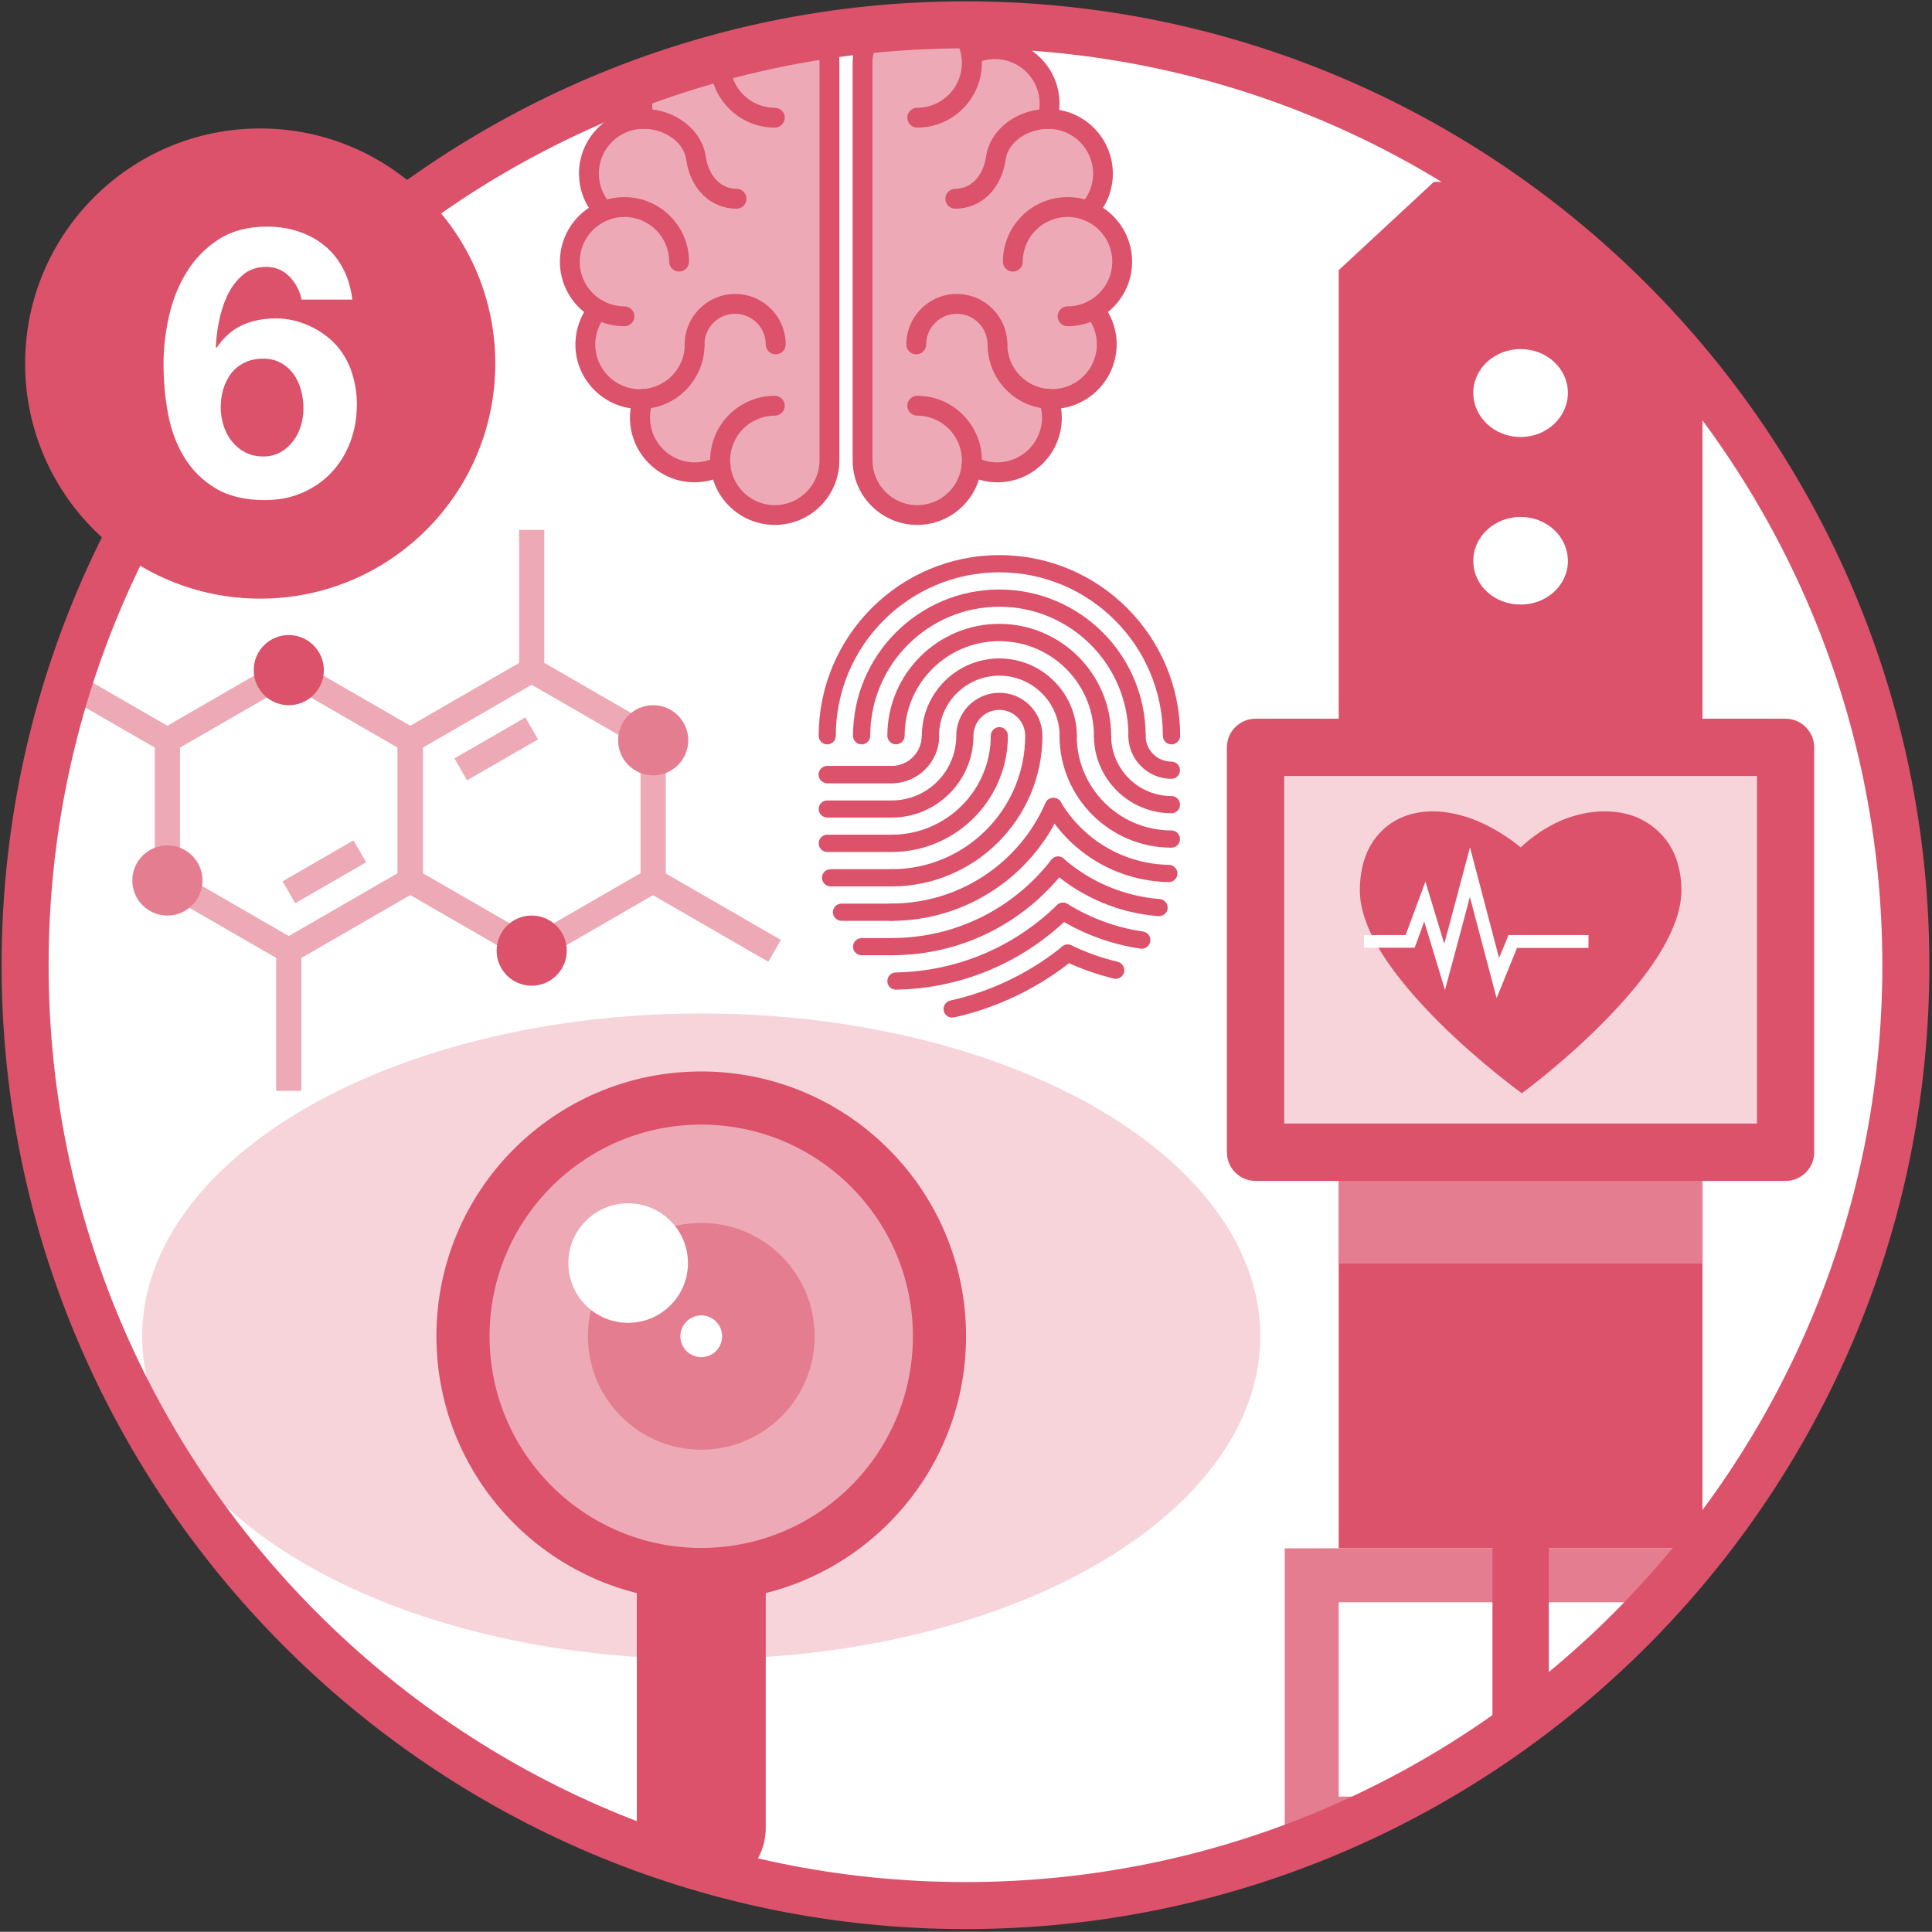
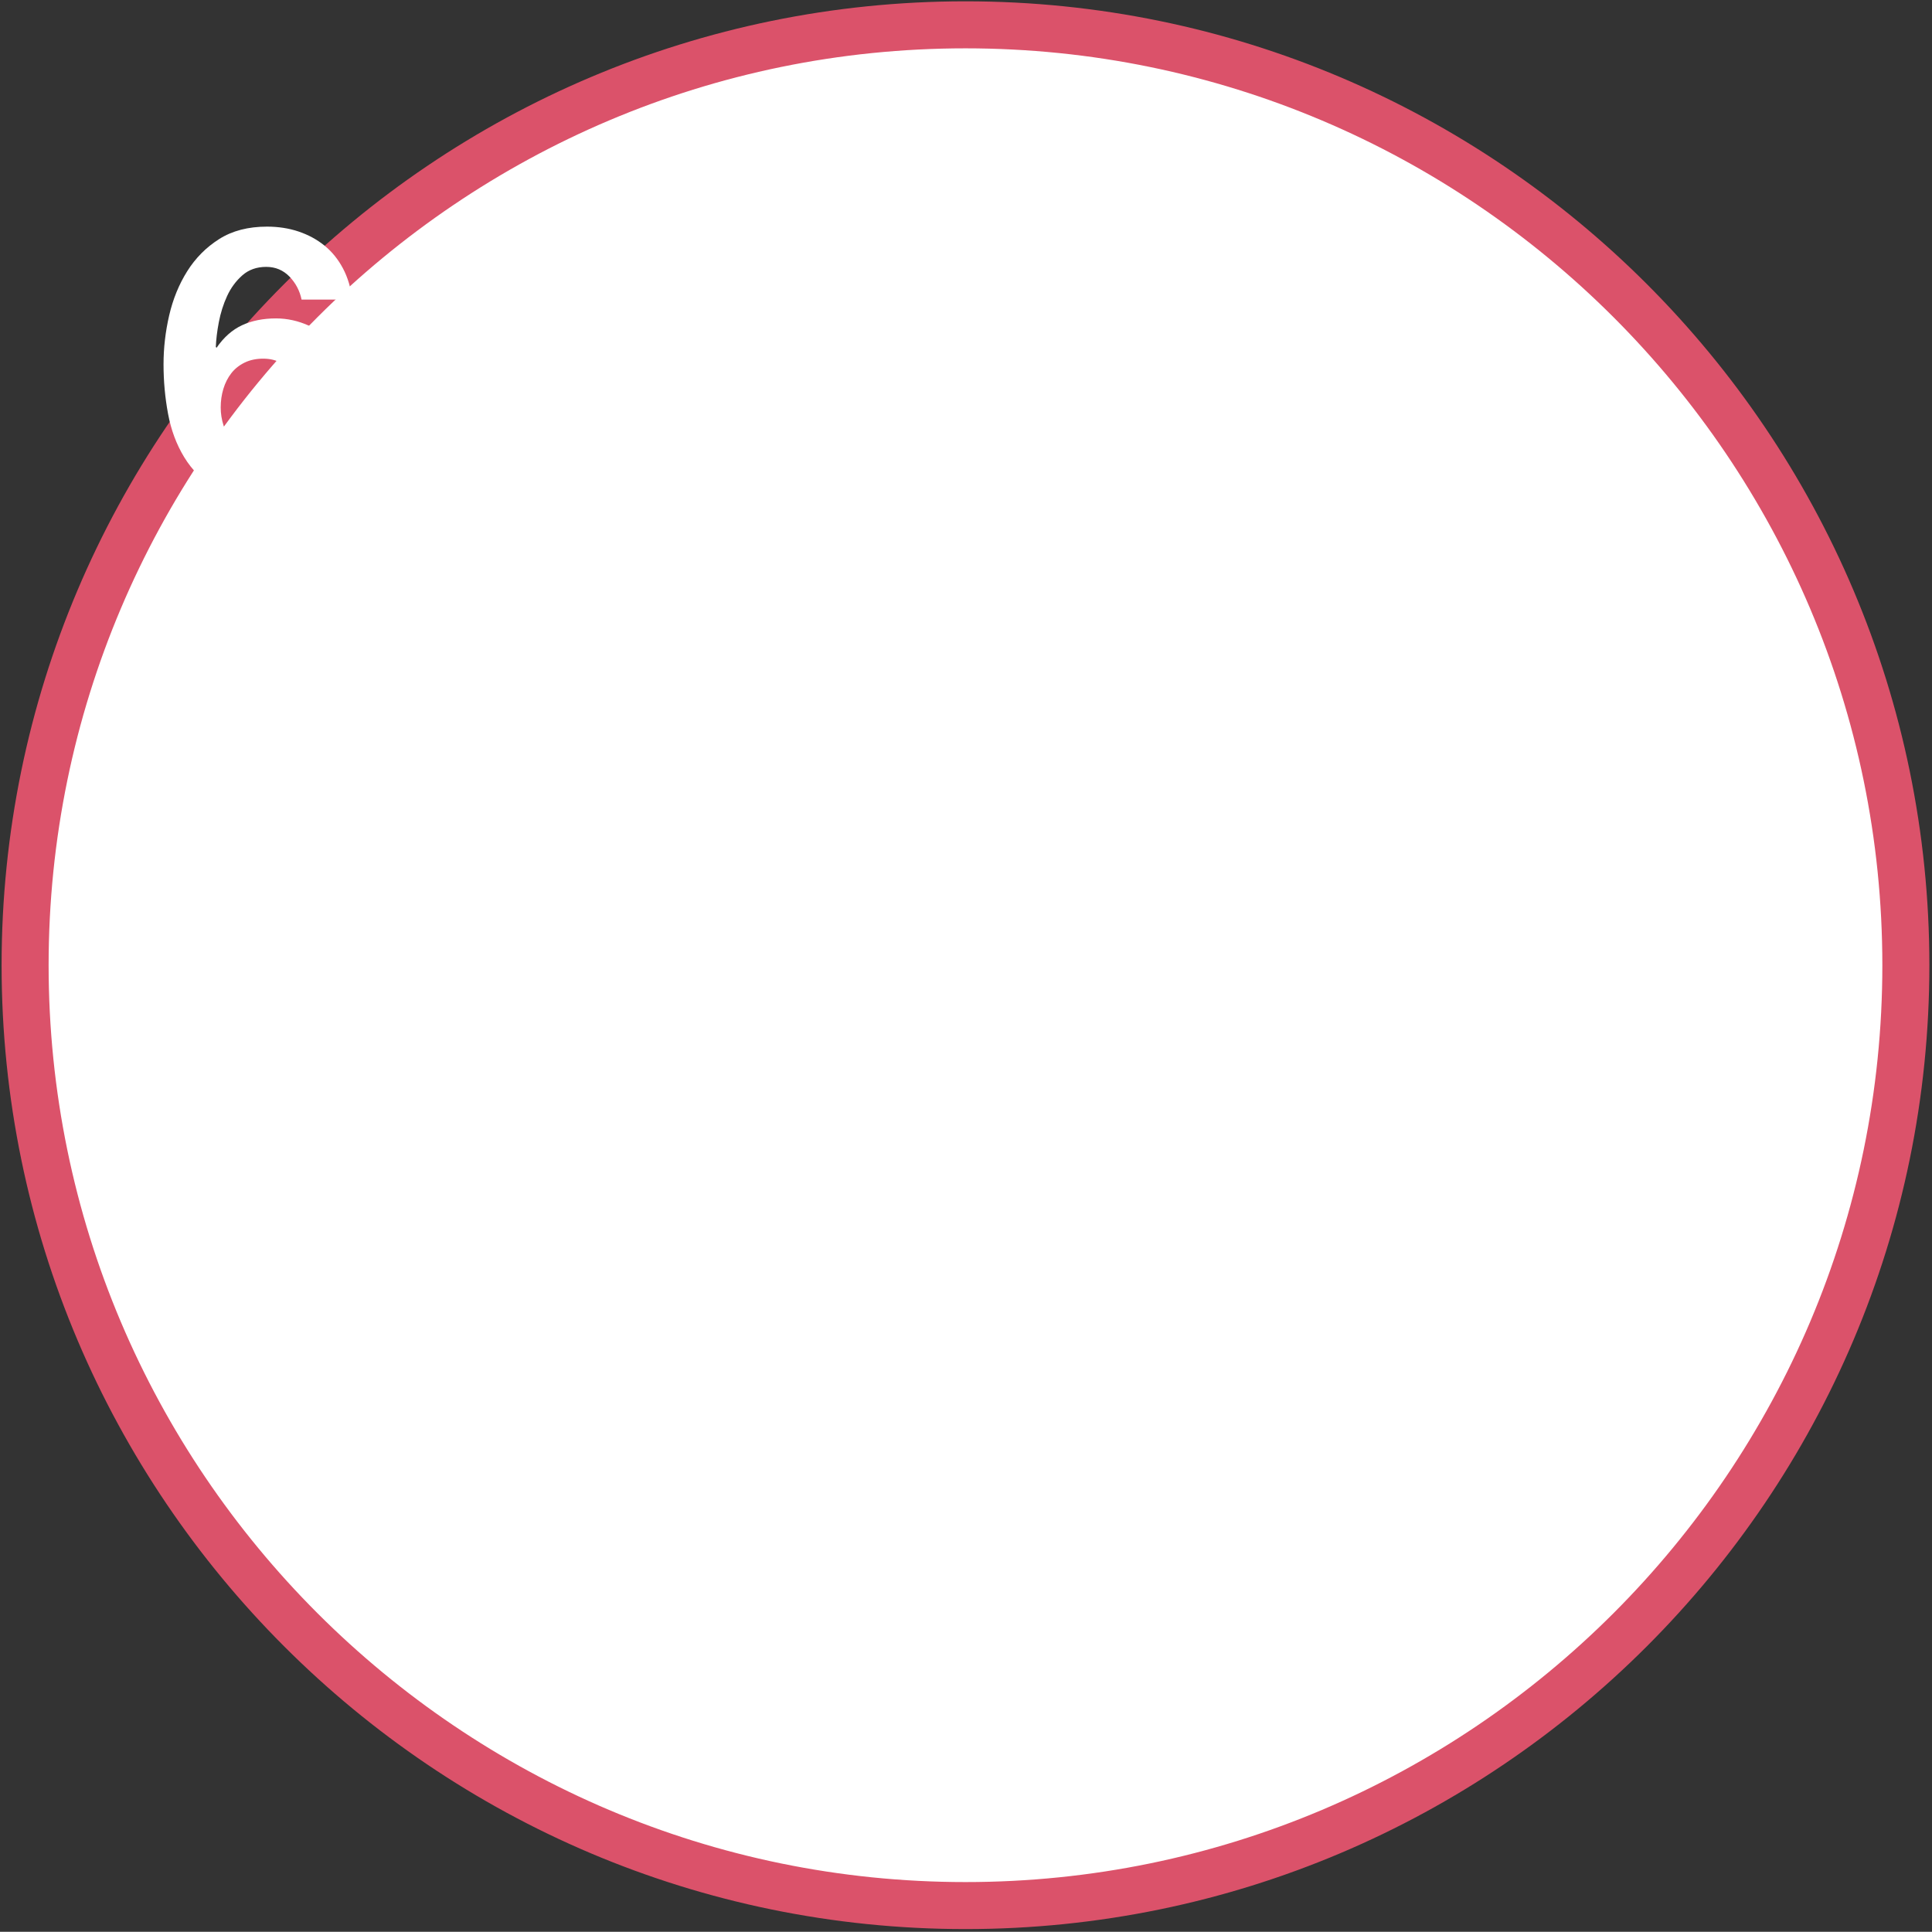
<svg xmlns="http://www.w3.org/2000/svg" xmlns:xlink="http://www.w3.org/1999/xlink" version="1.1" id="Layer_1" x="0px" y="0px" viewBox="0 0 205.45 205.43" style="enable-background:new 0 0 205.45 205.43;" xml:space="preserve">
  <rect x="0" y="0" width="205.45" height="205.43" fill="#333333" stroke="none" />
  <style type="text/css">
	.st0{fill:#FFFFFF;}
	.st1{clip-path:url(#SVGID_2_);}
	.st2{fill:#DB526A;}
	.st3{fill:#EDA9B5;}
	.st4{fill:#F6D4DA;}
	.st5{fill:#E47D8F;}
</style>
  <g>
    <circle class="st0" cx="102.67" cy="102.64" r="100" />
    <g>
      <defs>
-         <circle id="SVGID_1_" cx="102.67" cy="102.64" r="100" />
-       </defs>
+         </defs>
      <clipPath id="SVGID_2_">
        <use xlink:href="#SVGID_1_" style="overflow:visible;" />
      </clipPath>
      <g class="st1">
        <g>
          <g>
            <path class="st2" d="M94.83,101.58c-0.5,0-0.91-0.41-0.91-0.92c0-0.5,0.41-0.91,0.91-0.91c6.67,0,12.86-3.03,16.97-8.32       c0.31-0.4,0.89-0.47,1.28-0.16c0.4,0.31,0.47,0.88,0.16,1.29C108.78,98.3,102.07,101.58,94.83,101.58z" />
            <path class="st2" d="M117.25,79.16c-0.5,0-0.92-0.41-0.92-0.91c0-5.55-4.51-10.07-10.07-10.07S96.2,72.69,96.2,78.24       c0,0.5-0.41,0.91-0.92,0.91c-0.5,0-0.92-0.41-0.92-0.91c0-6.56,5.34-11.9,11.9-11.9s11.9,5.34,11.9,11.9       C118.17,78.75,117.76,79.16,117.25,79.16z" />
            <path class="st2" d="M94.83,83.28h-6.86c-0.5,0-0.91-0.41-0.91-0.91c0-0.5,0.41-0.91,0.91-0.91h6.86c1.76,0,3.2-1.44,3.2-3.2       c0-4.54,3.7-8.24,8.24-8.24s8.24,3.69,8.24,8.24c0,0.5-0.41,0.91-0.92,0.91c-0.5,0-0.91-0.41-0.91-0.91       c0-3.53-2.87-6.41-6.41-6.41s-6.41,2.87-6.41,6.41C99.86,81.02,97.6,83.28,94.83,83.28z" />
-             <path class="st2" d="M94.83,97.92c-0.5,0-0.91-0.41-0.91-0.92c0-0.51,0.41-0.92,0.91-0.92c7.08,0,13.5-4.2,16.35-10.69       c0.2-0.46,0.74-0.67,1.21-0.47c0.46,0.2,0.67,0.74,0.47,1.21C109.71,93.29,102.63,97.92,94.83,97.92z" />
            <path class="st2" d="M94.83,94.26c-0.5,0-0.91-0.41-0.91-0.91c0-0.51,0.41-0.92,0.91-0.92c7.82,0,14.19-6.36,14.19-14.19       c0-1.51-1.23-2.75-2.75-2.75s-2.75,1.23-2.75,2.75c0,4.79-3.9,8.7-8.69,8.7h-6.86c-0.5,0-0.91-0.41-0.91-0.91       c0-0.5,0.41-0.91,0.91-0.91h6.86c3.78,0,6.86-3.08,6.86-6.87c0-2.52,2.05-4.58,4.58-4.58s4.58,2.05,4.58,4.58       C110.85,87.07,103.66,94.26,94.83,94.26z" />
            <path class="st2" d="M101.25,108.21c-0.42,0-0.8-0.29-0.89-0.72c-0.11-0.49,0.2-0.98,0.7-1.09c4.33-0.96,8.45-2.95,11.91-5.75       c0.39-0.32,0.97-0.26,1.29,0.13c0.32,0.39,0.26,0.97-0.13,1.29c-3.68,2.99-8.07,5.1-12.67,6.12       C101.38,108.2,101.31,108.21,101.25,108.21z" />
            <path class="st2" d="M124.57,79.16c-0.5,0-0.91-0.41-0.91-0.91c0-9.59-7.8-17.39-17.39-17.39s-17.39,7.8-17.39,17.39       c0,0.5-0.41,0.91-0.91,0.91c-0.5,0-0.91-0.41-0.91-0.91c0-10.6,8.62-19.22,19.22-19.22s19.22,8.62,19.22,19.22       C125.49,78.75,125.08,79.16,124.57,79.16z" />
            <path class="st2" d="M95.27,105.24c-0.5,0-0.91-0.4-0.91-0.9c-0.01-0.5,0.39-0.92,0.9-0.93c6.43-0.11,12.51-2.65,17.13-7.15       c0.36-0.35,0.94-0.35,1.29,0.02c0.35,0.36,0.35,0.94-0.02,1.29c-4.96,4.83-11.48,7.56-18.38,7.67       C95.28,105.24,95.28,105.24,95.27,105.24z" />
            <path class="st2" d="M120.91,79.16c-0.5,0-0.91-0.41-0.91-0.91c0-7.57-6.16-13.73-13.73-13.73c-7.57,0-13.73,6.16-13.73,13.73       c0,0.5-0.41,0.91-0.91,0.91c-0.51,0-0.92-0.41-0.92-0.91c0-8.58,6.98-15.56,15.56-15.56s15.56,6.98,15.56,15.56       C121.83,78.75,121.42,79.16,120.91,79.16z" />
            <path class="st2" d="M94.83,90.6h-6.86c-0.5,0-0.91-0.41-0.91-0.92c0-0.5,0.41-0.92,0.91-0.92h6.86       c5.8,0,10.53-4.72,10.53-10.52c0-0.5,0.41-0.92,0.91-0.92s0.91,0.41,0.91,0.92C107.18,85.05,101.64,90.6,94.83,90.6z" />
            <path class="st2" d="M94.83,94.26h-6.5c-0.5,0-0.92-0.41-0.92-0.91c0-0.51,0.41-0.92,0.92-0.92h6.5c0.5,0,0.91,0.41,0.91,0.92       C95.74,93.85,95.33,94.26,94.83,94.26z" />
            <path class="st2" d="M94.83,97.92h-5.34c-0.5,0-0.92-0.41-0.92-0.92c0-0.5,0.41-0.91,0.92-0.91h5.34c0.5,0,0.91,0.41,0.91,0.91       C95.74,97.51,95.33,97.92,94.83,97.92z" />
            <path class="st2" d="M94.83,101.58h-3.2c-0.51,0-0.92-0.41-0.92-0.91c0-0.5,0.41-0.91,0.92-0.91h3.2c0.5,0,0.91,0.41,0.91,0.91       C95.74,101.17,95.33,101.58,94.83,101.58z" />
            <path class="st2" d="M118.65,104.09c-0.07,0-0.14-0.01-0.21-0.03c-1.82-0.44-3.6-1.07-5.3-1.88c-0.45-0.22-0.65-0.77-0.43-1.22       c0.22-0.45,0.76-0.65,1.22-0.43c1.58,0.76,3.23,1.34,4.93,1.75c0.49,0.12,0.79,0.61,0.68,1.1       C119.43,103.8,119.06,104.09,118.65,104.09z" />
            <path class="st2" d="M121.41,100.89c-0.04,0-0.09,0-0.13-0.01c-3.11-0.46-6.05-1.53-8.73-3.2c-0.43-0.26-0.56-0.83-0.29-1.26       c0.27-0.43,0.83-0.56,1.26-0.3c2.47,1.53,5.17,2.52,8.03,2.94c0.5,0.07,0.85,0.54,0.77,1.04       C122.25,100.57,121.85,100.89,121.41,100.89z" />
            <path class="st2" d="M123.26,97.42c-0.02,0-0.05,0-0.07,0c-4.13-0.3-8.13-1.98-11.27-4.72c-0.38-0.33-0.42-0.91-0.09-1.29       c0.33-0.38,0.91-0.42,1.29-0.09c2.85,2.49,6.47,4,10.2,4.28c0.5,0.04,0.88,0.48,0.85,0.98       C124.14,97.05,123.74,97.42,123.26,97.42z" />
            <path class="st2" d="M124.3,93.8c-0.01,0-0.01,0-0.02,0c-5.39-0.1-10.26-2.93-13.05-7.56c-0.26-0.43-0.12-1,0.31-1.26       c0.43-0.26,1-0.12,1.26,0.31c2.46,4.09,6.76,6.59,11.51,6.68c0.5,0.01,0.91,0.43,0.9,0.93C125.2,93.4,124.79,93.8,124.3,93.8z" />
            <path class="st2" d="M124.57,90.14c-6.56,0-11.9-5.34-11.9-11.9c0-0.5,0.41-0.92,0.91-0.92c0.5,0,0.92,0.41,0.92,0.92       c0,5.55,4.51,10.07,10.07,10.07c0.5,0,0.91,0.41,0.91,0.91C125.49,89.73,125.08,90.14,124.57,90.14z" />
            <path class="st2" d="M124.57,82.82c-2.52,0-4.58-2.05-4.58-4.58c0-0.5,0.41-0.92,0.91-0.92s0.92,0.41,0.92,0.92       c0,1.51,1.23,2.75,2.75,2.75c0.5,0,0.91,0.41,0.91,0.91C125.49,82.41,125.08,82.82,124.57,82.82z" />
            <path class="st2" d="M124.57,86.48c-4.54,0-8.24-3.7-8.24-8.24c0-0.5,0.41-0.92,0.92-0.92c0.5,0,0.91,0.41,0.91,0.92       c0,3.53,2.88,6.41,6.41,6.41c0.5,0,0.91,0.41,0.91,0.91C125.49,86.07,125.08,86.48,124.57,86.48z" />
            <path class="st2" d="M94.83,83.28h-6.86c-0.5,0-0.91-0.41-0.91-0.91c0-0.5,0.41-0.91,0.91-0.91h6.86c1.76,0,3.2-1.44,3.2-3.2       c0-0.51,0.41-0.92,0.92-0.92c0.5,0,0.91,0.41,0.91,0.92C99.86,81.02,97.6,83.28,94.83,83.28z" />
          </g>
        </g>
      </g>
      <g class="st1">
        <path class="st3" d="M82.39,0.89c3.21,0,5.81,2.6,5.81,5.81v42.24c0,2.66-1.77,4.9-4.21,5.59c0,0-0.01,0.01-0.02,0     c-0.17,0.05-0.35,0.08-0.55,0.13c-0.2,0.03-0.41,0.06-0.66,0.08c-0.12,0.02-0.24,0.02-0.37,0.02c-3.09,0-5.5-2.29-5.77-5.22     v-0.01c-0.82,0.44-1.77,0.7-2.75,0.7c-3.21,0-5.81-2.59-5.81-5.81c0-0.69,0.14-1.37,0.35-1.98c-0.12,0-0.23,0.01-0.35,0.01     c-3.21,0-5.8-2.6-5.8-5.81c0-1.42,0.51-2.71,1.35-3.72c-1.79-0.99-3-2.89-3-5.08c0-2.44,1.49-4.52,3.62-5.38     c-0.99-1.04-1.59-2.45-1.59-3.99c0-3.21,2.61-5.8,5.81-5.8h0.1c-0.14-0.51-0.22-1.07-0.22-1.63c0-3.21,2.61-5.8,5.81-5.8     c0.87,0,1.79,0.21,2.53,0.55C77.1,3,79.5,0.89,82.39,0.89z" />
        <path class="st3" d="M97.54,0.89c-3.22,0-5.82,2.6-5.82,5.81v42.24c0,2.66,1.77,4.9,4.21,5.59c0,0,0.01,0.01,0.02,0     c0.17,0.05,0.35,0.08,0.55,0.13c0.2,0.03,0.41,0.06,0.66,0.08c0.12,0.02,0.24,0.02,0.37,0.02c3.08,0,5.5-2.29,5.77-5.22v-0.01     c0.81,0.44,1.76,0.7,2.75,0.7c3.2,0,5.81-2.59,5.81-5.81c0-0.69-0.14-1.37-0.35-1.98c0.12,0,0.24,0.01,0.35,0.01     c3.21,0,5.8-2.6,5.8-5.81c0-1.42-0.51-2.71-1.35-3.72c1.79-0.99,3-2.89,3-5.08c0-2.44-1.49-4.52-3.62-5.38     c0.99-1.04,1.59-2.45,1.59-3.99c0-3.21-2.61-5.8-5.81-5.8h-0.1c0.14-0.51,0.22-1.07,0.22-1.63c0-3.21-2.61-5.8-5.81-5.8     c-0.87,0-1.79,0.21-2.53,0.55C102.82,3,100.42,0.89,97.54,0.89z" />
        <g>
          <path class="st2" d="M82.39,55.82c-3.79,0-6.87-3.08-6.87-6.86c0-3.79,3.08-6.87,6.87-6.87c0.58,0,1.06,0.48,1.06,1.06      c0,0.58-0.47,1.05-1.06,1.05c-2.62,0-4.75,2.13-4.75,4.76c0,2.62,2.13,4.76,4.75,4.76c2.62,0,4.76-2.13,4.76-4.76V6.7      c0-2.62-2.13-4.76-4.76-4.76c-2.62,0-4.75,2.14-4.75,4.76s2.13,4.76,4.75,4.76c0.58,0,1.06,0.47,1.06,1.05      c0,0.58-0.47,1.06-1.06,1.06c-3.79,0-6.87-3.08-6.87-6.87c0-3.78,3.08-6.86,6.87-6.86c3.79,0,6.87,3.08,6.87,6.86v42.26      C89.26,52.75,86.18,55.82,82.39,55.82z" />
          <path class="st2" d="M73.86,51.29c-3.78,0-6.87-3.08-6.87-6.87c0-0.8,0.14-1.59,0.41-2.35c0.16-0.42,0.56-0.7,1-0.7      c0.12,0,0.24,0.02,0.36,0.06c0.26,0.09,0.48,0.29,0.6,0.54c0.12,0.26,0.14,0.55,0.04,0.81c-0.19,0.52-0.28,1.07-0.28,1.63      c0,2.62,2.13,4.76,4.76,4.76c0.79,0,1.57-0.2,2.25-0.56c0.15-0.08,0.33-0.13,0.5-0.13c0.39,0,0.74,0.21,0.93,0.55      c0.28,0.52,0.08,1.16-0.42,1.43C76.12,51,74.99,51.29,73.86,51.29z" />
          <path class="st2" d="M68.05,43.49c-3.78,0-6.86-3.08-6.86-6.86c0-1.6,0.57-3.16,1.59-4.4c0.2-0.24,0.5-0.38,0.81-0.38      c0.25,0,0.49,0.09,0.68,0.25c0.21,0.18,0.35,0.44,0.37,0.72c0.02,0.28-0.06,0.56-0.24,0.77c-0.71,0.85-1.1,1.93-1.1,3.04      c0,2.62,2.13,4.76,4.76,4.76c0,0,0.01,0,0.01,0c0.08,0,0.16,0,0.24-0.01c2.54-0.15,4.51-2.23,4.51-4.74      c0-0.58,0.47-1.05,1.05-1.05c0.58,0,1.05,0.47,1.05,1.05c0,3.63-2.83,6.64-6.45,6.85C68.34,43.49,68.19,43.49,68.05,43.49z" />
          <path class="st2" d="M82.49,37.68c-0.58,0-1.06-0.47-1.06-1.05c0-1.8-1.46-3.26-3.26-3.26c-1.8,0-3.26,1.46-3.26,3.26      c0,0.58-0.47,1.05-1.05,1.05c-0.58,0-1.05-0.47-1.05-1.05c0-2.96,2.41-5.37,5.37-5.37s5.37,2.41,5.37,5.37      C83.54,37.21,83.07,37.68,82.49,37.68z" />
          <path class="st2" d="M66.4,34.69c-3.78,0-6.86-3.08-6.86-6.86c0-3.79,3.08-6.87,6.86-6.87c3.79,0,6.87,3.08,6.87,6.87      c0,0.58-0.48,1.05-1.06,1.05c-0.58,0-1.05-0.47-1.05-1.05c0-2.62-2.13-4.76-4.76-4.76c-2.62,0-4.75,2.13-4.75,4.76      c0,2.62,2.13,4.75,4.75,4.75c0.58,0,1.06,0.48,1.06,1.06C67.46,34.22,66.99,34.69,66.4,34.69z" />
-           <path class="st2" d="M64.21,23.5c-0.29,0-0.56-0.12-0.76-0.33c-1.21-1.28-1.88-2.95-1.88-4.71c0-3.79,3.08-6.87,6.87-6.87      c0.05,0,0.11,0,0.16,0c3.27,0.05,6.05,2.24,6.46,5.09c0.24,1.7,1.35,3.4,3.27,3.4c0.58,0,1.05,0.48,1.05,1.06      c0,0.58-0.47,1.05-1.05,1.05c-2.77,0-4.92-2.1-5.36-5.22c-0.29-2.01-2.49-3.25-4.45-3.27l-0.09,0c-2.61,0-4.75,2.13-4.75,4.76      c0,1.22,0.46,2.38,1.3,3.26c0.4,0.42,0.38,1.09-0.03,1.49C64.74,23.4,64.48,23.5,64.21,23.5z" />
          <path class="st2" d="M68.54,13.71c-0.47,0-0.88-0.32-1.01-0.77c-0.18-0.62-0.28-1.26-0.28-1.92c0-3.79,3.08-6.86,6.86-6.86      c1.05,0,2.05,0.23,2.99,0.69c0.52,0.25,0.74,0.88,0.49,1.41c-0.18,0.37-0.54,0.6-0.95,0.6c-0.16,0-0.32-0.04-0.47-0.11      c-0.65-0.31-1.35-0.47-2.07-0.47c-1.27,0-2.46,0.49-3.36,1.39c-0.9,0.9-1.39,2.09-1.39,3.36c0,0.45,0.06,0.9,0.19,1.33      c0.08,0.27,0.05,0.56-0.09,0.81c-0.14,0.24-0.36,0.42-0.63,0.5C68.76,13.69,68.66,13.71,68.54,13.71z" />
        </g>
        <g>
          <path class="st2" d="M97.54,55.82c-3.79,0-6.87-3.08-6.87-6.86V6.7c0-3.78,3.08-6.86,6.87-6.86c3.78,0,6.87,3.08,6.87,6.86      c0,3.79-3.08,6.87-6.87,6.87c-0.58,0-1.06-0.48-1.06-1.06c0-0.58,0.48-1.05,1.06-1.05c2.62,0,4.75-2.13,4.75-4.76      s-2.13-4.76-4.75-4.76c-2.62,0-4.76,2.14-4.76,4.76v42.26c0,2.62,2.13,4.76,4.76,4.76c2.62,0,4.75-2.13,4.75-4.76      c0-2.62-2.13-4.76-4.75-4.76c-0.58,0-1.06-0.47-1.06-1.05c0-0.58,0.48-1.06,1.06-1.06c3.78,0,6.87,3.08,6.87,6.87      C104.4,52.75,101.32,55.82,97.54,55.82z" />
          <path class="st2" d="M106.06,51.29c-1.13,0-2.26-0.29-3.25-0.82c-0.51-0.28-0.7-0.92-0.43-1.43c0.19-0.35,0.54-0.56,0.93-0.56      c0.18,0,0.35,0.05,0.5,0.13c0.68,0.37,1.45,0.56,2.24,0.56c2.62,0,4.76-2.14,4.76-4.76c0-0.56-0.1-1.11-0.29-1.63      c-0.09-0.26-0.08-0.55,0.03-0.81c0.12-0.26,0.33-0.45,0.6-0.54c0.11-0.04,0.23-0.06,0.36-0.06c0.44,0,0.84,0.28,0.99,0.7      c0.27,0.75,0.41,1.54,0.41,2.35C112.93,48.2,109.85,51.29,106.06,51.29z" />
          <path class="st2" d="M111.88,43.49c-0.14,0-0.29-0.01-0.41-0.01c-3.62-0.21-6.45-3.22-6.45-6.85c0-0.58,0.47-1.05,1.05-1.05      c0.58,0,1.05,0.47,1.05,1.05c0,2.51,1.97,4.6,4.48,4.74c0.11,0.01,0.19,0.01,0.28,0.01c2.62,0,4.76-2.13,4.76-4.76      c0-1.11-0.39-2.19-1.11-3.04c-0.18-0.21-0.26-0.49-0.24-0.77c0.03-0.29,0.16-0.54,0.38-0.72c0.18-0.16,0.42-0.25,0.67-0.25      c0.31,0,0.6,0.14,0.81,0.38c1.03,1.24,1.6,2.8,1.6,4.4C118.74,40.41,115.66,43.49,111.88,43.49z" />
          <path class="st2" d="M106.06,37.68c-0.58,0-1.05-0.47-1.05-1.05c0-1.8-1.46-3.26-3.26-3.26c-1.8,0-3.26,1.46-3.26,3.26      c0,0.58-0.47,1.05-1.06,1.05c-0.58,0-1.05-0.47-1.05-1.05c0-2.96,2.41-5.37,5.37-5.37c2.96,0,5.37,2.41,5.37,5.37      C107.12,37.21,106.64,37.68,106.06,37.68z" />
          <path class="st2" d="M113.52,34.69c-0.58,0-1.05-0.47-1.05-1.05c0-0.58,0.47-1.06,1.05-1.06c2.62,0,4.76-2.13,4.76-4.75      c0-2.62-2.13-4.76-4.76-4.76c-2.62,0-4.76,2.13-4.76,4.76c0,0.58-0.47,1.05-1.05,1.05c-0.58,0-1.06-0.47-1.06-1.05      c0-3.79,3.08-6.87,6.87-6.87c3.78,0,6.87,3.08,6.87,6.87C120.39,31.61,117.31,34.69,113.52,34.69z" />
          <path class="st2" d="M115.71,23.5c-0.26,0-0.52-0.1-0.73-0.29c-0.43-0.41-0.44-1.08-0.04-1.49c0.84-0.88,1.3-2.04,1.3-3.26      c0-2.62-2.13-4.76-4.76-4.76l-0.08,0c-1.97,0.03-4.17,1.26-4.46,3.27c-0.44,3.12-2.59,5.22-5.36,5.22      c-0.58,0-1.05-0.48-1.05-1.05c0-0.58,0.47-1.06,1.05-1.06c1.93,0,3.03-1.71,3.27-3.4c0.41-2.85,3.19-5.04,6.47-5.09      c0.04,0,0.1,0,0.15,0c3.79,0,6.87,3.08,6.87,6.87c0,1.76-0.67,3.44-1.88,4.71C116.27,23.39,116,23.5,115.71,23.5z" />
          <path class="st2" d="M111.38,13.71c-0.12,0-0.22-0.02-0.32-0.05c-0.24-0.07-0.47-0.24-0.6-0.49c-0.14-0.25-0.17-0.54-0.09-0.81      c0.13-0.44,0.19-0.88,0.19-1.33c0-2.62-2.13-4.75-4.75-4.75c-0.72,0-1.42,0.16-2.07,0.47c-0.14,0.07-0.3,0.11-0.46,0.11      c-0.41,0-0.77-0.23-0.95-0.6c-0.25-0.52-0.03-1.15,0.49-1.41c0.94-0.46,1.95-0.69,2.99-0.69c3.79,0,6.86,3.08,6.86,6.86      c0,0.65-0.09,1.3-0.28,1.92C112.27,13.39,111.85,13.71,111.38,13.71z" />
        </g>
      </g>
      <g class="st1">
        <ellipse class="st4" cx="74.57" cy="142.1" rx="59.45" ry="34.33" />
        <g>
          <path class="st2" d="M74.57,113.94c-15.56,0-28.16,12.6-28.16,28.15c0,15.55,12.6,28.16,28.16,28.16      c15.55,0,28.16-12.6,28.16-28.16C102.73,126.55,90.12,113.94,74.57,113.94z" />
          <path class="st3" d="M97.08,142.1c0,12.44-10.08,22.51-22.51,22.51c-12.43,0-22.51-10.08-22.51-22.51      c0-12.43,10.08-22.51,22.51-22.51C87,119.59,97.08,129.67,97.08,142.1z" />
          <path class="st5" d="M86.63,142.1c0,6.66-5.39,12.06-12.05,12.06c-6.66,0-12.06-5.4-12.06-12.06c0-6.66,5.4-12.05,12.06-12.05      C81.23,130.04,86.63,135.44,86.63,142.1z" />
          <path class="st0" d="M71.29,129.82c2.49,2.48,2.49,6.51,0,8.99c-2.48,2.48-6.51,2.48-8.99,0c-2.48-2.48-2.48-6.51,0-8.99      C64.78,127.34,68.81,127.34,71.29,129.82z" />
          <path class="st0" d="M76.79,142.1c-0.01,1.23-0.99,2.22-2.22,2.22c-1.23,0-2.22-0.99-2.22-2.22c0-1.22,0.99-2.22,2.22-2.22      C75.8,139.88,76.79,140.87,76.79,142.1z" />
          <path class="st2" d="M81.43,167.63v26.73c0,3.78-3.07,6.84-6.86,6.84c-3.79,0-6.85-3.07-6.85-6.84v-26.73H81.43z" />
        </g>
      </g>
      <g class="st1">
        <path class="st3" d="M30.71,102.64l-14.25-8.23l0-16.46l14.25-8.23l14.26,8.23l0,16.46L30.71,102.64z M19.14,92.86l11.57,6.68     l11.57-6.68l0-13.36l-11.57-6.68l-11.57,6.68L19.14,92.86z" />
        <rect x="30.13" y="91.37" transform="matrix(0.866 -0.5 0.5 0.866 -41.729 29.658)" class="st3" width="8.71" height="2.69" />
        <rect x="29.37" y="101.09" class="st3" width="2.68" height="14.91" />
        <rect x="55.2" y="56.35" class="st3" width="2.68" height="14.91" />
        <rect x="10" y="67.54" transform="matrix(0.5 -0.866 0.866 0.5 -59.274 47.322)" class="st3" width="2.68" height="14.91" />
        <rect x="74.57" y="89.91" transform="matrix(0.5 -0.866 0.866 0.5 -46.358 114.442)" class="st3" width="2.68" height="14.91" />
        <path class="st3" d="M56.55,102.64l-14.26-8.23l0-16.46l14.26-8.23l14.25,8.23l0,16.46L56.55,102.64z M44.97,92.86l11.57,6.68     l11.57-6.68l0-13.36l-11.57-6.68l-11.57,6.68L44.97,92.86z" />
        <rect x="48.41" y="78.3" transform="matrix(0.866 -0.5 0.5 0.866 -32.747 37.047)" class="st3" width="8.71" height="2.69" />
        <path class="st2" d="M34.44,71.26c0,2.06-1.67,3.73-3.73,3.73c-2.06,0-3.73-1.67-3.73-3.73c0-2.06,1.67-3.73,3.73-3.73     C32.77,67.54,34.44,69.21,34.44,71.26z" />
        <path class="st5" d="M21.53,93.63c0,2.06-1.67,3.73-3.73,3.73c-2.06,0-3.73-1.67-3.73-3.73c0-2.06,1.67-3.73,3.73-3.73     S21.53,91.57,21.53,93.63z" />
        <path class="st2" d="M60.27,101.09c0,2.06-1.67,3.73-3.73,3.73c-2.06,0-3.73-1.67-3.73-3.73c0-2.06,1.67-3.73,3.73-3.73     C58.6,97.36,60.27,99.03,60.27,101.09z" />
        <path class="st5" d="M73.19,78.72c0,2.06-1.67,3.73-3.73,3.73c-2.06,0-3.73-1.67-3.73-3.73c0-2.06,1.67-3.73,3.73-3.73     C71.51,74.99,73.19,76.66,73.19,78.72z" />
      </g>
      <g class="st1">
        <g>
          <path class="st2" d="M170.93,19.34h-7.85h-2.74h-7.86l-10.12,9.39v135.92h17.97h2.74h17.97V28.72L170.93,19.34z M161.7,64.29      c-2.78,0-5.03-2.05-5.03-4.64c0-2.59,2.25-4.68,5.03-4.68c2.78,0,5.03,2.09,5.03,4.68C166.73,62.24,164.48,64.29,161.7,64.29z       M161.7,46.47c-2.78,0-5.03-2.1-5.03-4.7c0-2.56,2.25-4.65,5.03-4.65c2.78,0,5.03,2.08,5.03,4.65      C166.73,44.37,164.48,46.47,161.7,46.47z" />
          <rect x="133.52" y="79.47" class="st4" width="56.35" height="43.06" />
          <path class="st2" d="M189.87,125.58h-56.35c-1.69,0-3.05-1.36-3.05-3.04V79.47c0-1.67,1.36-3.04,3.05-3.04h56.35      c1.69,0,3.05,1.37,3.05,3.04v43.06C192.93,124.22,191.56,125.58,189.87,125.58z M136.56,119.48h50.28V82.52h-50.28V119.48z" />
          <path class="st2" d="M176.38,88.44c-0.74-0.72-1.62-1.25-2.61-1.64c-0.98-0.36-2.05-0.52-3.17-0.52c-1.53,0-3.15,0.36-4.68,1.01      c-1.52,0.69-2.93,1.62-4.2,2.82c-1.47-1.19-3.02-2.13-4.6-2.8c-1.62-0.67-3.23-1.03-4.75-1.03c-2.24,0-4.16,0.76-5.53,2.18      c-1.46,1.46-2.23,3.62-2.23,6.23c0,2.11,0.9,4.52,2.7,7.25c1.41,2.13,3.37,4.43,5.82,6.87c4.18,4.15,8.41,7.23,8.44,7.25      l0.26,0.2l0.25-0.2c0.05-0.02,4.22-3.11,8.33-7.25c2.42-2.44,4.36-4.76,5.73-6.87c1.76-2.73,2.66-5.14,2.66-7.25      C178.8,92.1,177.96,89.92,176.38,88.44z" />
          <polygon class="st0" points="160.41,99.43 160.14,100.12 159.41,101.87 158.95,100.12 156.32,90.11 153.65,100.12       153.59,100.34 153.51,100.12 151.58,93.75 149.48,99.43 145.05,99.43 145.05,100.12 145.05,100.78 150.43,100.78 150.68,100.12       151.45,97.99 152.1,100.12 153.66,105.27 155.05,100.12 156.31,95.38 157.56,100.12 159.15,106.14 161.32,100.8 168.92,100.8       168.92,100.12 168.92,99.43     " />
        </g>
        <path class="st5" d="M181.05,134.37v-8.79h-17.97h-2.74h-17.97v8.79H181.05z" />
        <path class="st5" d="M186.79,196.79h-50.17v-32.14h50.17V196.79z M181.05,170.38h-38.69v20.67h38.69V170.38z" />
        <rect x="158.71" y="164.47" class="st2" width="5.99" height="26.58" />
      </g>
    </g>
    <path class="st2" d="M102.67,205.14c-56.52,0-102.5-45.98-102.5-102.5c0-56.52,45.98-102.5,102.5-102.5   c56.52,0,102.5,45.98,102.5,102.5C205.17,159.16,159.19,205.14,102.67,205.14z M102.67,5.14c-53.76,0-97.5,43.74-97.5,97.5   c0,53.76,43.74,97.5,97.5,97.5c53.76,0,97.5-43.74,97.5-97.5C200.17,48.88,156.43,5.14,102.67,5.14z" />
-     <circle class="st2" cx="27.67" cy="38.66" r="25" />
    <g>
      <path class="st0" d="M30.79,29.42c-0.67-0.69-1.49-1.04-2.48-1.04c-1.01,0-1.86,0.3-2.54,0.9c-0.68,0.6-1.22,1.33-1.62,2.2    c-0.4,0.87-0.69,1.79-0.88,2.78c-0.19,0.99-0.29,1.87-0.32,2.64l0.08,0.08c0.77-1.12,1.68-1.92,2.72-2.4s2.24-0.72,3.6-0.72    c1.2,0,2.37,0.26,3.52,0.78c1.15,0.52,2.12,1.22,2.92,2.1c0.75,0.85,1.29,1.83,1.64,2.92c0.35,1.09,0.52,2.2,0.52,3.32    c0,1.44-0.23,2.78-0.7,4.02c-0.47,1.24-1.13,2.32-2,3.24c-0.87,0.92-1.9,1.64-3.1,2.16c-1.2,0.52-2.53,0.78-4,0.78    c-2.11,0-3.85-0.42-5.24-1.26c-1.39-0.84-2.49-1.94-3.32-3.3c-0.83-1.36-1.4-2.9-1.72-4.62c-0.32-1.72-0.48-3.47-0.48-5.26    c0-1.73,0.2-3.47,0.6-5.2c0.4-1.73,1.04-3.3,1.92-4.7c0.88-1.4,2.01-2.54,3.4-3.42c1.39-0.88,3.08-1.32,5.08-1.32    c1.2,0,2.32,0.17,3.36,0.52c1.04,0.35,1.96,0.85,2.76,1.5c0.8,0.65,1.45,1.46,1.96,2.42c0.51,0.96,0.84,2.07,1,3.32h-5.4    C31.88,30.93,31.45,30.11,30.79,29.42z M26.01,38.56c-0.57,0.28-1.05,0.66-1.42,1.14c-0.37,0.48-0.65,1.03-0.84,1.66    c-0.19,0.63-0.28,1.29-0.28,1.98c0,0.64,0.1,1.27,0.3,1.9c0.2,0.63,0.49,1.19,0.88,1.68c0.39,0.49,0.86,0.89,1.42,1.18    c0.56,0.29,1.2,0.44,1.92,0.44c0.69,0,1.3-0.15,1.82-0.44c0.52-0.29,0.97-0.68,1.34-1.16c0.37-0.48,0.65-1.03,0.84-1.64    c0.19-0.61,0.28-1.24,0.28-1.88c0-0.67-0.09-1.31-0.26-1.94c-0.17-0.63-0.43-1.19-0.78-1.68c-0.35-0.49-0.79-0.89-1.34-1.2    c-0.55-0.31-1.18-0.46-1.9-0.46C27.24,38.14,26.58,38.28,26.01,38.56z" />
    </g>
  </g>
</svg>